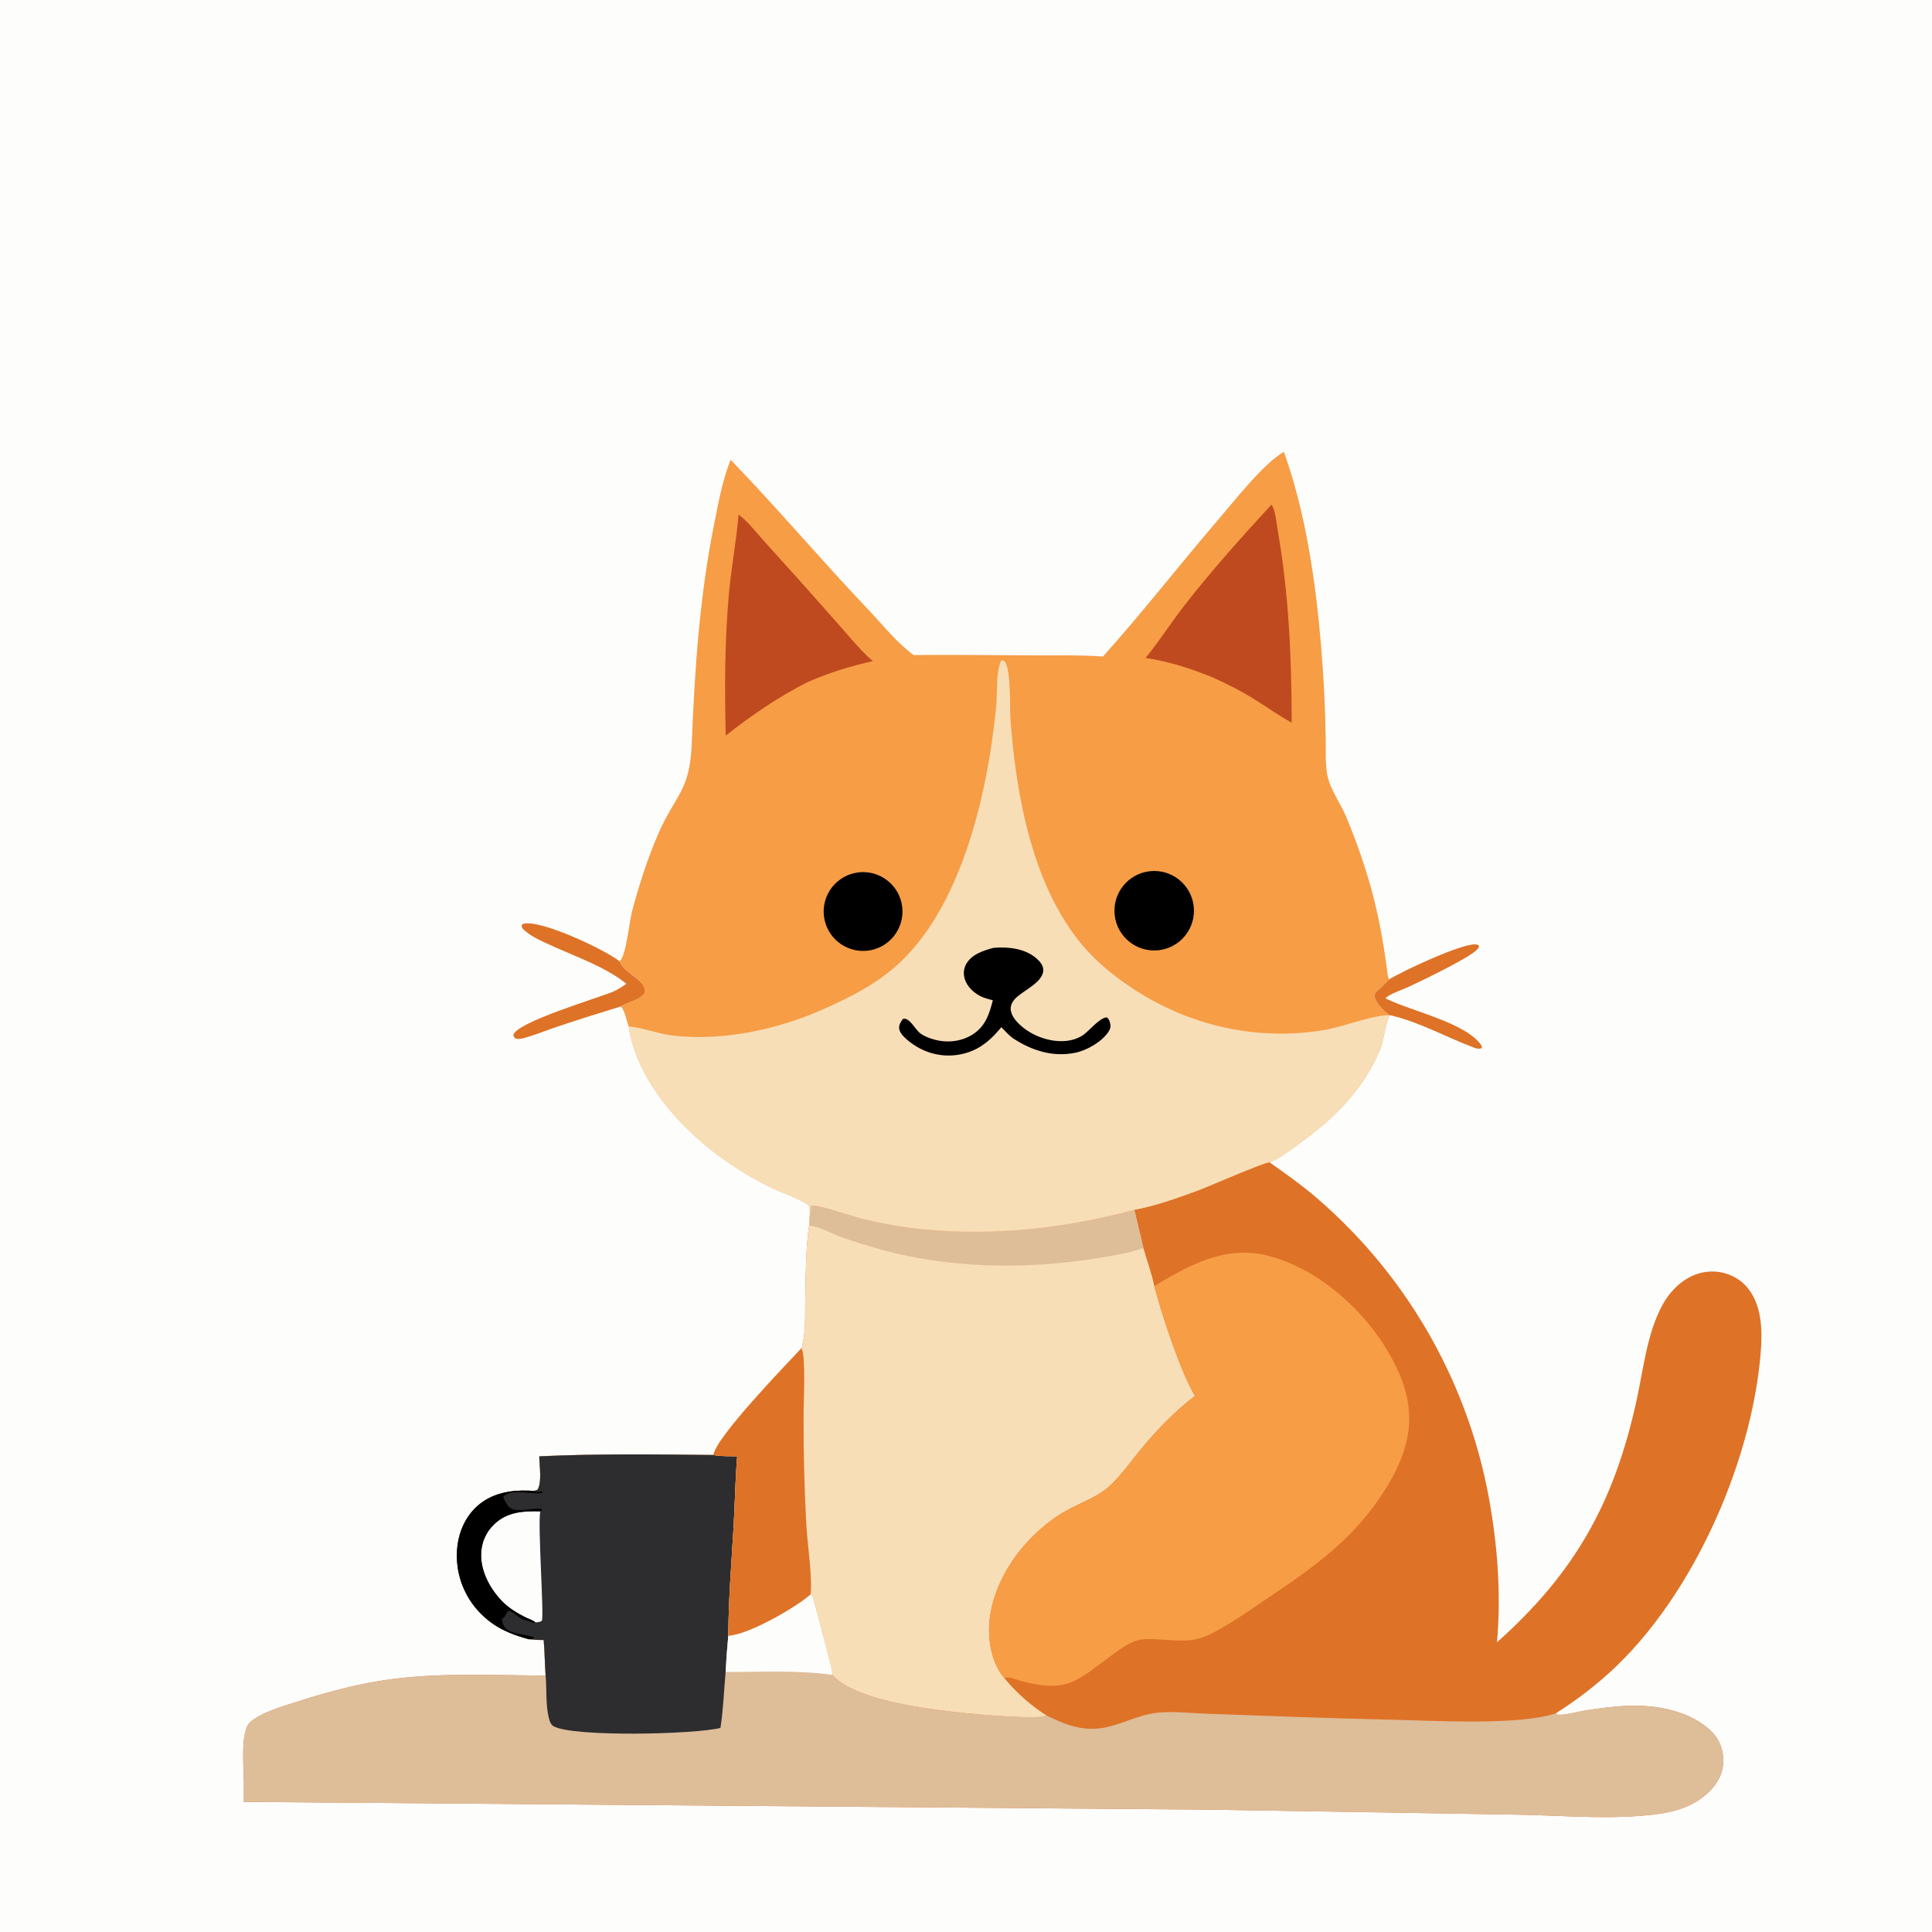
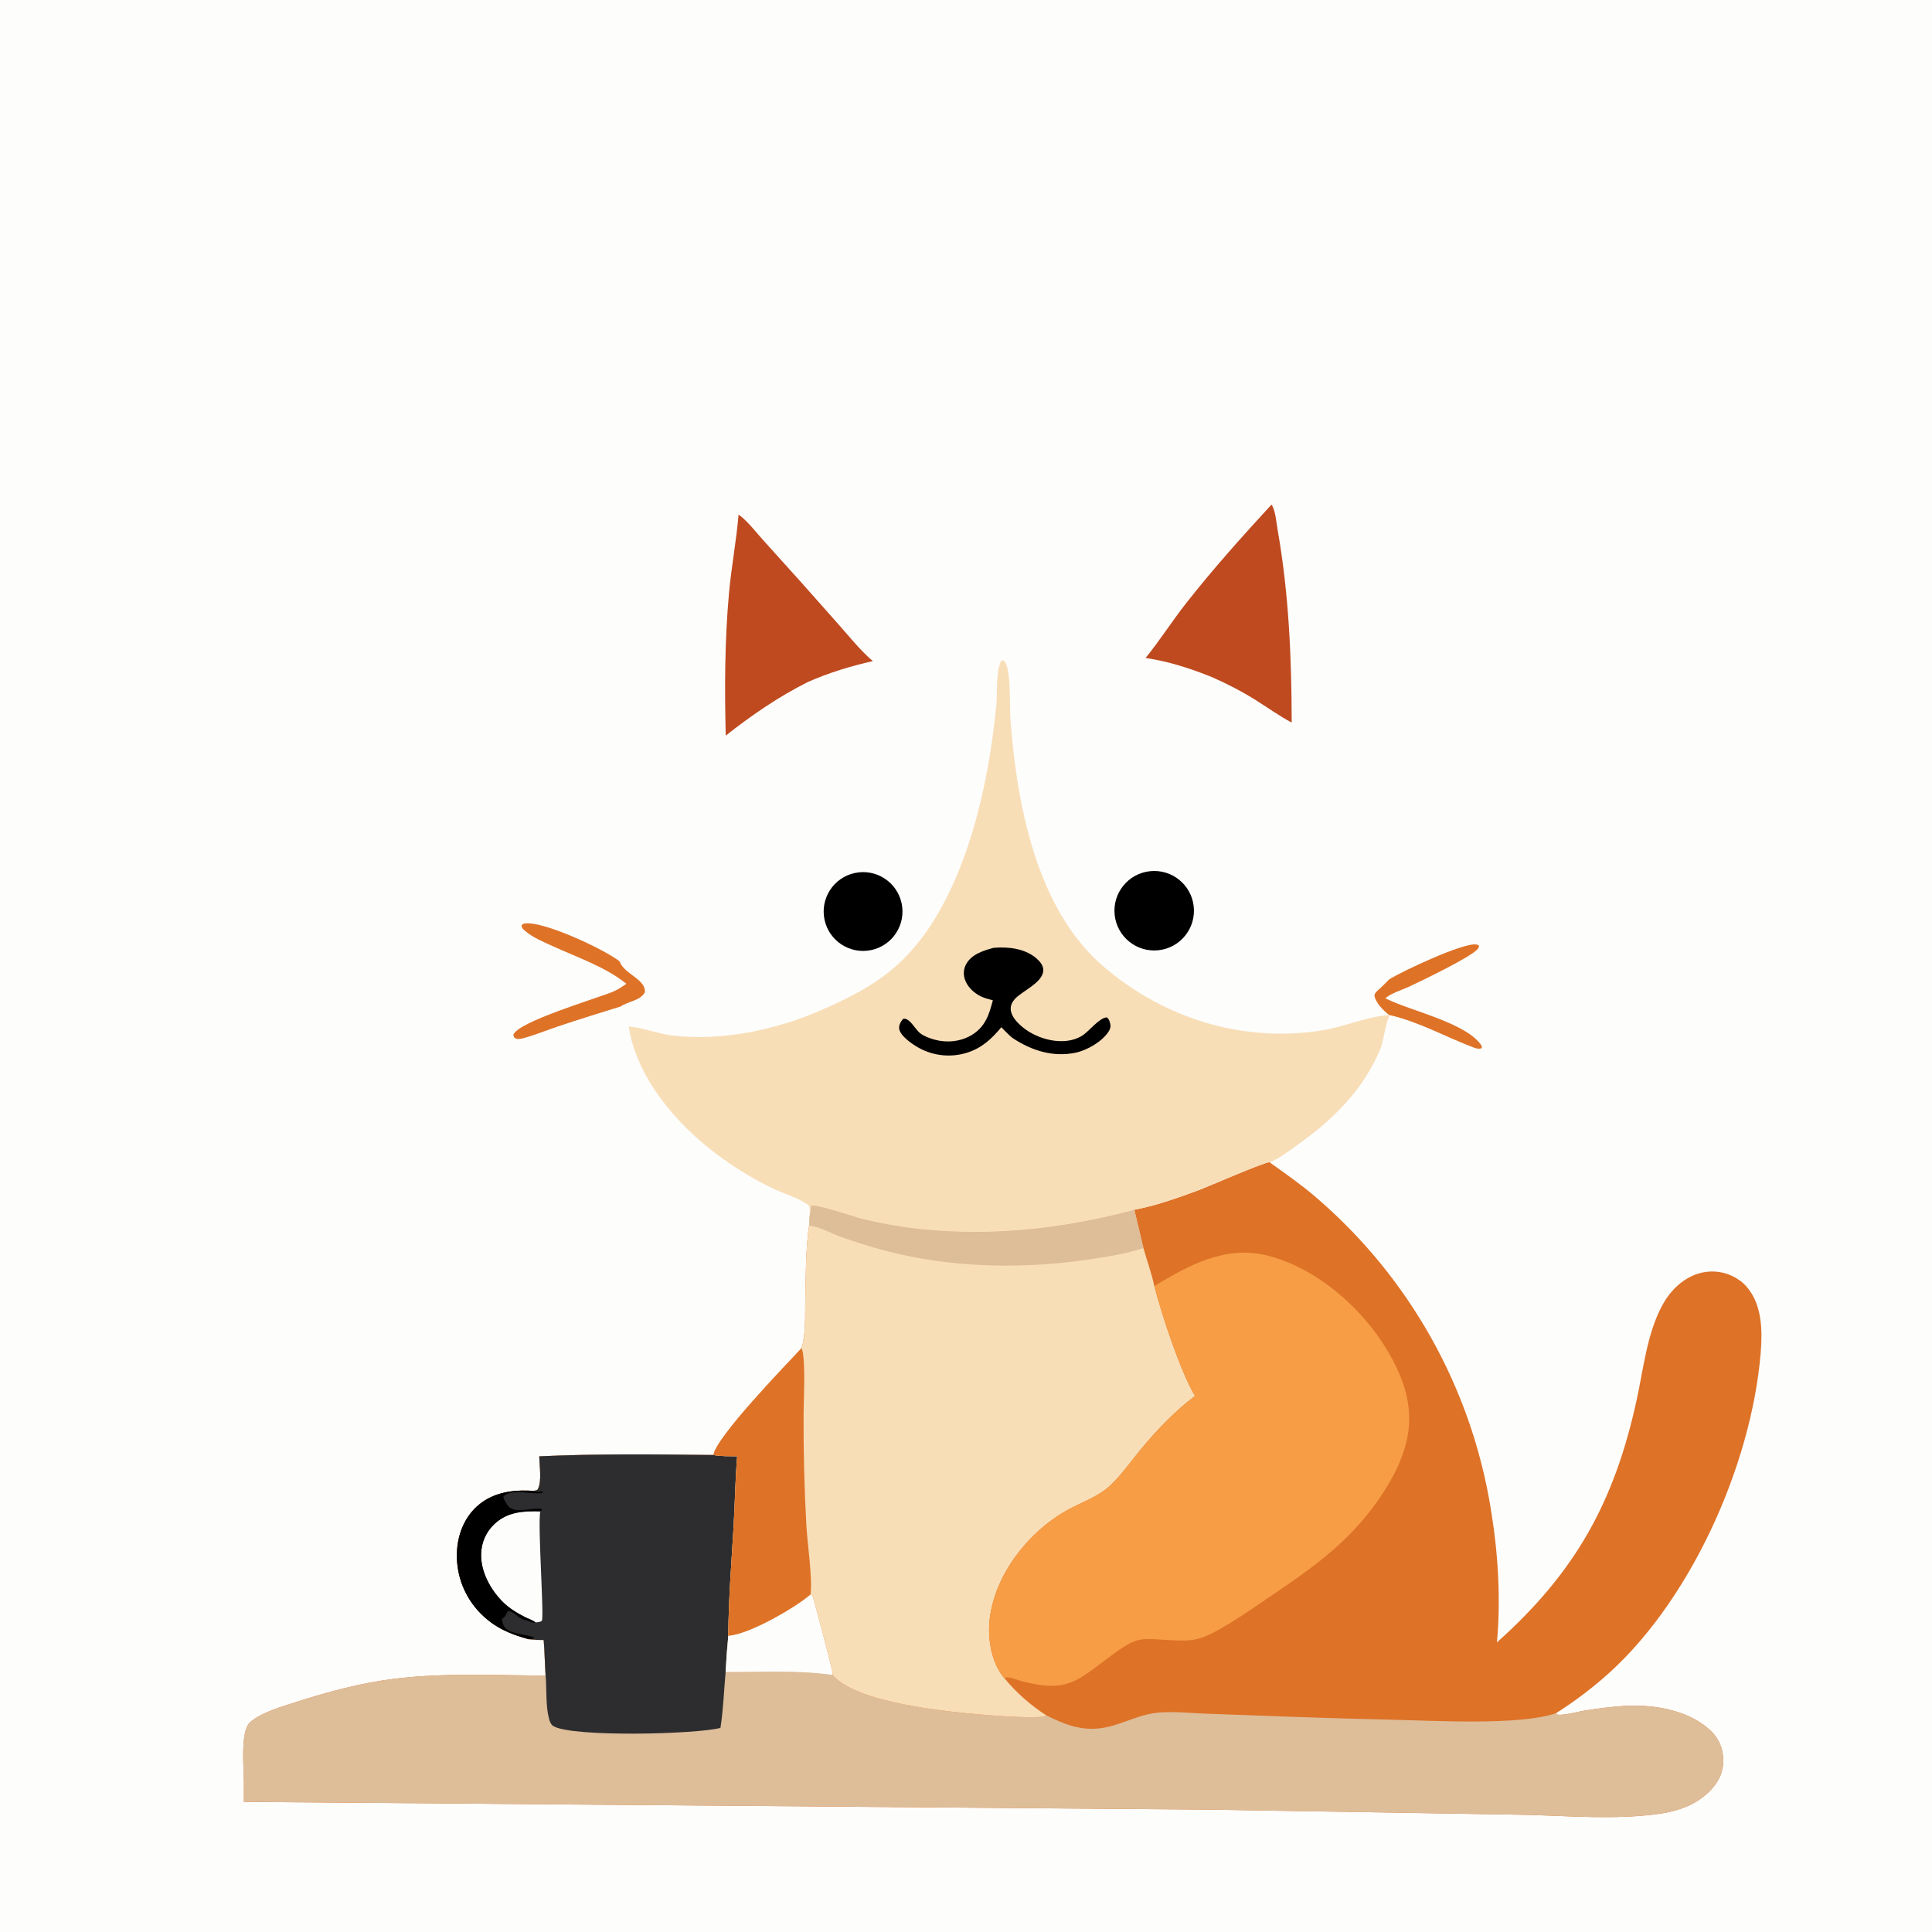
<svg xmlns="http://www.w3.org/2000/svg" version="1.1" style="display: block;" viewBox="0 0 1680 1680" width="420" height="420">
  <path transform="translate(0,0)" fill="rgb(253,253,252)" d="M 0 0 L 1680 0 L 1680 1680 L 0 1680 L 0 0 z" />
  <path transform="translate(0,0)" fill="rgb(222,114,39)" d="M 986.352 1051.97 C 1005.03 1048.47 1024.23 1041.59 1042.04 1035.03 C 1049.05 1032.45 1100.5 1010 1103.96 1010.68 C 1117.78 1020.53 1131.58 1030.16 1144.46 1041.25 C 1225.44 1110.69 1279.24 1206.55 1296.32 1311.85 C 1302.65 1349.89 1305.16 1389.66 1301.7 1428.12 C 1369.81 1367.32 1403.84 1306.27 1423.25 1217.03 C 1429.1 1190.14 1432.11 1160.32 1445.06 1135.76 C 1454.27 1118.3 1471.02 1104.38 1491.71 1105.73 C 1501.91 1106.4 1512.16 1111.22 1518.89 1118.97 C 1532.28 1134.41 1532.61 1156.94 1531.05 1176.21 C 1523.04 1274.74 1468.6 1396.42 1392.18 1460.94 C 1379.83 1471.44 1366.77 1481.05 1353.08 1489.72 L 1354.11 1491.02 C 1361.22 1491.74 1371.16 1488.52 1378.34 1487.4 C 1391.02 1485.42 1403.77 1483.7 1416.6 1483.26 C 1440.61 1482.43 1469.35 1487.74 1487.43 1504.85 C 1494.72 1511.75 1498.39 1520.47 1498.51 1530.42 C 1498.64 1541.33 1494.11 1550.15 1486.56 1557.65 C 1470.01 1574.09 1448.26 1577.34 1425.84 1579.05 C 1389.32 1581.84 1352.54 1578.34 1315.97 1577.91 L 1052.75 1573.61 L 212.064 1566.84 L 212.082 1549.68 C 212.1 1538.49 208.75 1505.64 217.376 1497.74 C 226.738 1489.18 245.571 1483.87 257.66 1479.97 C 285.094 1471.12 314.002 1463.41 342.645 1459.84 C 385.894 1454.44 430.926 1456.9 474.448 1456.98 C 473.674 1446.69 473.696 1436.4 472.762 1426.08 C 468.405 1426.13 464.245 1425.89 459.917 1425.42 C 443.582 1421.03 429.874 1415.18 417.845 1402.86 C 404.229 1389.09 396.82 1370.36 397.329 1351 C 397.655 1335.8 403.054 1320.83 414.328 1310.31 C 427.027 1298.47 443.636 1295.58 460.432 1296.23 C 462.881 1296.27 465.468 1296.7 467.557 1295.22 C 471.392 1288.11 469.003 1274.71 468.949 1266.37 C 519.342 1264.03 569.944 1264.65 620.374 1265.23 C 622.779 1249.47 683.174 1187.2 697.037 1172.28 C 700.883 1159.38 699.929 1143.06 700.233 1129.59 C 700.706 1108.55 700.56 1086.66 703.534 1065.85 L 704.226 1056.11 C 704.493 1053.55 704.834 1051.01 705.191 1048.46 C 709.849 1046.68 743.479 1058.31 750.725 1060.07 C 763.155 1063.04 775.718 1065.43 788.374 1067.23 C 854.869 1076.15 921.79 1069.25 986.352 1051.97 z" />
  <path transform="translate(0,0)" fill="rgb(222,189,153)" d="M 468.949 1266.37 C 519.342 1264.03 569.944 1264.65 620.374 1265.23 C 627.113 1266.48 634.202 1266.21 641.041 1266.31 C 639.319 1286.72 639.1 1307.25 637.902 1327.7 C 636.058 1359.14 633.496 1390.82 633.302 1422.32 C 651.063 1421.38 691.824 1397.83 704.827 1386.39 C 705.42 1386.93 706.207 1387.32 706.607 1388.01 C 707.169 1388.99 723.863 1451.85 723.97 1454.86 C 723.989 1455.39 723.968 1455.93 723.952 1456.46 C 744.517 1480.83 822.991 1488.37 853.759 1490.96 C 862.366 1491.68 904.919 1495.25 910.003 1491.74 C 910.987 1492.03 912.048 1492.69 912.975 1493.14 C 924.376 1498.62 935.813 1503.16 948.61 1503.31 C 967.76 1503.55 981.896 1494.09 999.8 1490.35 C 1014.4 1487.29 1032.14 1489.53 1047.09 1490.09 C 1101.58 1492.1 1155.91 1494.19 1210.43 1495.4 C 1246.06 1496.19 1321.99 1500.64 1353.08 1489.72 L 1354.11 1491.02 C 1361.22 1491.74 1371.16 1488.52 1378.34 1487.4 C 1391.02 1485.42 1403.77 1483.7 1416.6 1483.26 C 1440.61 1482.43 1469.35 1487.74 1487.43 1504.85 C 1494.72 1511.75 1498.39 1520.47 1498.51 1530.42 C 1498.64 1541.33 1494.11 1550.15 1486.56 1557.65 C 1470.01 1574.09 1448.26 1577.34 1425.84 1579.05 C 1389.32 1581.84 1352.54 1578.34 1315.97 1577.91 L 1052.75 1573.61 L 212.064 1566.84 L 212.082 1549.68 C 212.1 1538.49 208.75 1505.64 217.376 1497.74 C 226.738 1489.18 245.571 1483.87 257.66 1479.97 C 285.094 1471.12 314.002 1463.41 342.645 1459.84 C 385.894 1454.44 430.926 1456.9 474.448 1456.98 C 473.674 1446.69 473.696 1436.4 472.762 1426.08 C 468.405 1426.13 464.245 1425.89 459.917 1425.42 C 443.582 1421.03 429.874 1415.18 417.845 1402.86 C 404.229 1389.09 396.82 1370.36 397.329 1351 C 397.655 1335.8 403.054 1320.83 414.328 1310.31 C 427.027 1298.47 443.636 1295.58 460.432 1296.23 C 462.881 1296.27 465.468 1296.7 467.557 1295.22 C 471.392 1288.11 469.003 1274.71 468.949 1266.37 z" />
  <path transform="translate(0,0)" fill="rgb(45,45,47)" d="M 468.949 1266.37 C 519.342 1264.03 569.944 1264.65 620.374 1265.23 C 627.113 1266.48 634.202 1266.21 641.041 1266.31 C 639.319 1286.72 639.1 1307.25 637.902 1327.7 C 636.058 1359.14 633.496 1390.82 633.302 1422.32 C 632.267 1432.82 631.493 1443.34 630.98 1453.87 C 629.495 1470.1 628.981 1486.39 626.479 1502.52 C 605.219 1508.1 498.963 1510.71 481.493 1501.15 C 479.015 1499.79 478.037 1496.9 477.364 1494.32 C 474.324 1482.66 475.555 1469.04 474.448 1456.98 C 473.674 1446.69 473.696 1436.4 472.762 1426.08 C 468.405 1426.13 464.245 1425.89 459.917 1425.42 C 443.582 1421.03 429.874 1415.18 417.845 1402.86 C 404.229 1389.09 396.82 1370.36 397.329 1351 C 397.655 1335.8 403.054 1320.83 414.328 1310.31 C 427.027 1298.47 443.636 1295.58 460.432 1296.23 C 462.881 1296.27 465.468 1296.7 467.557 1295.22 C 471.392 1288.11 469.003 1274.71 468.949 1266.37 z" />
  <path transform="translate(0,0)" fill="rgb(253,253,252)" d="M 465.831 1410.83 C 463.316 1408.9 460.084 1407.92 457.241 1406.51 C 449.929 1402.88 442.405 1398.34 436.675 1392.46 C 426.343 1381.85 418.127 1366.81 418.345 1351.69 C 418.491 1341.62 422.49 1332.28 429.787 1325.36 C 441.102 1314.62 455.019 1313.79 469.826 1314.21 C 467.362 1325.51 473.436 1407.7 471.08 1409.45 C 469.641 1410.52 467.563 1410.58 465.831 1410.83 z" />
  <path transform="translate(0,0)" fill="rgb(0,0,0)" d="M 459.917 1425.42 C 443.582 1421.03 429.874 1415.18 417.845 1402.86 C 404.229 1389.09 396.82 1370.36 397.329 1351 C 397.655 1335.8 403.054 1320.83 414.328 1310.31 C 427.027 1298.47 443.636 1295.58 460.432 1296.23 C 464.214 1296.95 467.405 1297.78 471.214 1296.74 L 472.087 1298.21 C 462.97 1300.01 443.993 1293.83 437.605 1301.53 C 438.008 1303.93 439.411 1305.58 440.549 1307.66 C 441.96 1310.24 443.811 1311.68 446.638 1312.56 C 453.091 1314.58 467.904 1310.33 471.534 1312.43 C 471.026 1313 470.457 1313.8 469.826 1314.21 C 455.019 1313.79 441.102 1314.62 429.787 1325.36 C 422.49 1332.28 418.491 1341.62 418.345 1351.69 C 418.127 1366.81 426.343 1381.85 436.675 1392.46 C 442.405 1398.34 449.929 1402.88 457.241 1406.51 C 460.084 1407.92 463.316 1408.9 465.831 1410.83 C 465.49 1410.89 465.154 1410.99 464.808 1411.01 C 462.728 1411.12 461.172 1410.27 459.287 1409.54 C 458.195 1409.12 457.356 1408.94 456.238 1408.69 C 451.067 1407.55 447.495 1401.86 442.376 1400.75 C 440.997 1401.69 440.639 1402.5 439.917 1403.95 C 438.924 1405.93 438.258 1406.61 436.407 1407.78 C 436.639 1410.64 437.787 1414.19 439.965 1416.18 C 445.533 1421.27 457.3 1420.78 464.527 1424.01 L 464.164 1424.7 L 459.917 1425.42 z" />
  <path transform="translate(0,0)" fill="rgb(253,253,252)" d="M 704.827 1386.39 C 705.42 1386.93 706.207 1387.32 706.607 1388.01 C 707.169 1388.99 723.863 1451.85 723.97 1454.86 C 723.989 1455.39 723.968 1455.93 723.952 1456.46 C 693.654 1452.08 661.576 1454.04 630.98 1453.87 C 631.493 1443.34 632.267 1432.82 633.302 1422.32 C 651.063 1421.38 691.824 1397.83 704.827 1386.39 z" />
  <path transform="translate(0,0)" fill="rgb(248,222,183)" d="M 704.226 1056.11 C 704.493 1053.55 704.834 1051.01 705.191 1048.46 C 709.849 1046.68 743.479 1058.31 750.725 1060.07 C 763.155 1063.04 775.718 1065.43 788.374 1067.23 C 854.869 1076.15 921.79 1069.25 986.352 1051.97 L 994.245 1085.2 C 997.361 1096.13 1001.43 1107.23 1003.72 1118.32 C 1010.13 1142.93 1026.62 1193.2 1039.1 1213.82 C 1021.35 1227.36 1005.49 1243.86 991.365 1261.09 C 982.965 1271.35 975.197 1282.42 965.575 1291.57 C 954.931 1301.69 939.873 1306.48 927.217 1313.6 C 894.187 1332.2 865.637 1368.63 860.733 1406.81 C 858.557 1423.74 861.506 1444.21 872.248 1457.99 C 872.99 1458.94 872.707 1458.67 873.322 1459.19 C 883.855 1472.06 896.049 1482.73 910.003 1491.74 C 904.919 1495.25 862.366 1491.68 853.759 1490.96 C 822.991 1488.37 744.517 1480.83 723.952 1456.46 C 723.968 1455.93 723.989 1455.39 723.97 1454.86 C 723.863 1451.85 707.169 1388.99 706.607 1388.01 C 706.207 1387.32 705.42 1386.93 704.827 1386.39 C 691.824 1397.83 651.063 1421.38 633.302 1422.32 C 633.496 1390.82 636.058 1359.14 637.902 1327.7 C 639.1 1307.25 639.319 1286.72 641.041 1266.31 C 634.202 1266.21 627.113 1266.48 620.374 1265.23 C 622.779 1249.47 683.174 1187.2 697.037 1172.28 C 700.883 1159.38 699.929 1143.06 700.233 1129.59 C 700.706 1108.55 700.56 1086.66 703.534 1065.85 L 704.226 1056.11 z" />
  <path transform="translate(0,0)" fill="rgb(222,114,39)" d="M 697.037 1172.28 C 700.869 1180.65 698.734 1218.74 698.773 1230.68 C 698.611 1262.76 699.429 1294.83 701.226 1326.86 C 702.154 1343.28 706.543 1371.31 704.827 1386.39 C 691.824 1397.83 651.063 1421.38 633.302 1422.32 C 633.496 1390.82 636.058 1359.14 637.902 1327.7 C 639.1 1307.25 639.319 1286.72 641.041 1266.31 C 634.202 1266.21 627.113 1266.48 620.374 1265.23 C 622.779 1249.47 683.174 1187.2 697.037 1172.28 z" />
-   <path transform="translate(0,0)" fill="rgb(222,189,153)" d="M 704.226 1056.11 C 704.493 1053.55 704.834 1051.01 705.191 1048.46 C 709.849 1046.68 743.479 1058.31 750.725 1060.07 C 763.155 1063.04 775.718 1065.43 788.374 1067.23 C 854.869 1076.15 921.79 1069.25 986.352 1051.97 L 994.245 1085.2 C 981.618 1089.66 967.164 1091.97 953.961 1094.11 C 892.387 1104.05 826.518 1103.13 766.152 1086.6 C 754.636 1083.36 743.22 1079.77 731.919 1075.84 C 723.449 1072.82 712.982 1066.76 704.235 1065.9 C 704.002 1065.87 703.768 1065.86 703.534 1065.85 L 704.226 1056.11 z" />
+   <path transform="translate(0,0)" fill="rgb(222,189,153)" d="M 704.226 1056.11 C 704.493 1053.55 704.834 1051.01 705.191 1048.46 C 709.849 1046.68 743.479 1058.31 750.725 1060.07 C 763.155 1063.04 775.718 1065.43 788.374 1067.23 C 854.869 1076.15 921.79 1069.25 986.352 1051.97 L 994.245 1085.2 C 981.618 1089.66 967.164 1091.97 953.961 1094.11 C 892.387 1104.05 826.518 1103.13 766.152 1086.6 C 754.636 1083.36 743.22 1079.77 731.919 1075.84 C 723.449 1072.82 712.982 1066.76 704.235 1065.9 C 704.002 1065.87 703.768 1065.86 703.534 1065.85 L 704.226 1056.11 " />
  <path transform="translate(0,0)" fill="rgb(246,157,70)" d="M 1003.72 1118.32 C 1033.7 1100.17 1065.4 1082.82 1101.54 1091.67 C 1144.42 1102.16 1184.09 1136.95 1206.34 1174.22 C 1221.3 1199.3 1230.06 1225.32 1222.82 1254.45 C 1218.76 1270.77 1210.89 1285.75 1201.66 1299.7 C 1176.88 1337.16 1146.25 1359.98 1109.56 1384.82 C 1095.5 1394.34 1081.45 1404.3 1066.89 1413.03 C 1040.47 1428.89 1036.04 1427.24 1006.19 1425.55 C 1000.23 1425.21 994.273 1424.82 988.471 1426.6 C 980.949 1428.9 974.382 1433.82 968.093 1438.38 C 936.746 1461.09 929.642 1472.54 888.441 1461.9 C 884.434 1460.86 877.147 1457.43 873.322 1459.19 C 872.707 1458.67 872.99 1458.94 872.248 1457.99 C 861.506 1444.21 858.557 1423.74 860.733 1406.81 C 865.637 1368.63 894.187 1332.2 927.217 1313.6 C 939.873 1306.48 954.931 1301.69 965.575 1291.57 C 975.197 1282.42 982.965 1271.35 991.365 1261.09 C 1005.49 1243.86 1021.35 1227.36 1039.1 1213.82 C 1026.62 1193.2 1010.13 1142.93 1003.72 1118.32 z" />
-   <path transform="translate(0,0)" fill="rgb(246,157,70)" d="M 959.079 570.853 C 993.612 532.473 1025.46 491.343 1059.12 452.123 C 1073.28 435.615 1098.49 403.327 1116.36 392.864 C 1139.43 456.277 1147.79 534.202 1151.47 601.497 C 1152.15 615.235 1152.59 628.985 1152.79 642.738 C 1152.93 652.906 1152.34 663.339 1154.09 673.387 C 1156.31 686.075 1165.56 698.222 1170.53 710.127 C 1179.88 732.552 1188.07 755.889 1194.14 779.424 C 1199.35 799.612 1202.9 819.883 1205.78 840.511 C 1206.24 843.798 1206.34 848.835 1207.95 851.678 C 1204.47 855.096 1201.04 858.808 1197.3 861.921 C 1196.46 863.022 1195.08 864.2 1195.22 865.645 C 1195.82 871.776 1203.34 879.014 1207.97 882.683 L 1208.64 882.728 C 1205.41 886.341 1203.08 905.497 1200.38 911.995 C 1185.34 948.255 1158.55 974.203 1127.1 996.37 C 1120.12 1001.29 1112.01 1007.77 1103.96 1010.68 C 1100.5 1010 1049.05 1032.45 1042.04 1035.03 C 1024.23 1041.59 1005.03 1048.47 986.352 1051.97 C 921.79 1069.25 854.869 1076.15 788.374 1067.23 C 775.718 1065.43 763.155 1063.04 750.725 1060.07 C 743.479 1058.31 709.849 1046.68 705.191 1048.46 C 704.834 1051.01 704.493 1053.55 704.226 1056.11 C 704.204 1054.6 704.219 1053.05 704.051 1051.54 C 703.716 1048.55 703.351 1047.97 700.836 1046.44 C 691.743 1040.89 680.903 1037.68 671.285 1033.07 C 654.765 1025.15 638.68 1015.18 623.976 1004.26 C 588.799 978.146 553.339 937.246 546.695 892.51 C 544.984 888.161 543.105 877.705 539.739 875.191 C 546.254 870.599 557.042 870.212 560.783 862.742 C 561.68 851.809 543.353 847.035 539.225 836.941 C 539.095 836.623 538.974 836.301 538.848 835.981 C 544.641 830.638 547.189 801.321 549.729 791.906 C 555.795 769.428 563.112 746.518 572.364 725.137 C 587.004 691.305 599.858 688.335 601.487 647.314 C 604.075 582.135 608.244 519.121 621.142 454.974 C 624.84 436.582 628.292 417.259 635.336 399.801 C 676.437 442.343 714.652 487.67 755.445 530.549 C 767.544 543.266 780.24 559.455 794.539 569.607 C 828.127 569.279 861.635 569.666 895.22 569.883 C 916.444 570.021 937.904 569.41 959.079 570.853 z" />
  <path transform="translate(0,0)" fill="rgb(248,222,183)" d="M 546.695 892.51 C 559.494 893.74 572.181 898.982 585.18 900.488 C 628.019 905.453 674.871 895.522 714.081 878.385 C 737.47 868.162 760.142 856.88 779.406 839.81 C 830.946 794.139 853.799 708.044 862.943 642.017 C 864.334 632.235 865.484 622.421 866.392 612.583 C 867.324 601.285 865.913 585.777 870.241 575.239 C 870.673 574.188 870.398 574.674 871.874 574.028 L 874.108 575.63 C 879.393 585.293 877.796 614.829 878.737 626.943 C 884.416 700.058 901.261 790.658 959.85 840.693 C 1012.56 885.709 1080.36 906.805 1149.39 896.022 C 1168.43 893.048 1188.24 884.034 1206.94 882.735 C 1207.28 882.711 1207.62 882.7 1207.97 882.683 L 1208.64 882.728 C 1205.41 886.341 1203.08 905.497 1200.38 911.995 C 1185.34 948.255 1158.55 974.203 1127.1 996.37 C 1120.12 1001.29 1112.01 1007.77 1103.96 1010.68 C 1100.5 1010 1049.05 1032.45 1042.04 1035.03 C 1024.23 1041.59 1005.03 1048.47 986.352 1051.97 C 921.79 1069.25 854.869 1076.15 788.374 1067.23 C 775.718 1065.43 763.155 1063.04 750.725 1060.07 C 743.479 1058.31 709.849 1046.68 705.191 1048.46 C 704.834 1051.01 704.493 1053.55 704.226 1056.11 C 704.204 1054.6 704.219 1053.05 704.051 1051.54 C 703.716 1048.55 703.351 1047.97 700.836 1046.44 C 691.743 1040.89 680.903 1037.68 671.285 1033.07 C 654.765 1025.15 638.68 1015.18 623.976 1004.26 C 588.799 978.146 553.339 937.246 546.695 892.51 z" />
  <path transform="translate(0,0)" fill="rgb(0,0,0)" d="M 864.025 824.205 C 876.631 823.111 891.299 824.726 901.2 833.329 C 904.051 835.806 907.037 839.164 907.183 843.147 C 907.594 854.431 888.614 861.562 882.164 869.057 C 880.035 871.532 878.598 874.618 878.909 877.944 C 879.502 884.283 884.885 889.608 889.579 893.447 C 902.5 904.014 925.239 910.038 940.584 900.866 C 946.955 897.059 955.422 885.286 962.425 884.631 C 964.465 886.252 964.727 887.595 965.377 890.122 C 966.097 892.919 965.276 895.162 963.7 897.473 C 957.861 906.033 945.212 913.325 935.235 915.4 C 915.415 919.523 896.847 913.465 880.384 902.547 C 876.879 899.682 873.846 896.508 870.738 893.228 C 862.186 903.537 853.565 911.516 840.489 915.52 C 826.748 919.714 811.897 918.208 799.278 911.34 C 793.917 908.445 782.801 900.994 781.893 894.538 C 781.458 891.446 783.36 888.223 785.243 885.98 C 790.859 884.482 795.774 895.138 800.152 898.479 C 803.679 901.17 808.552 902.909 812.8 904.075 C 823.401 906.987 835.299 905.783 844.799 900.123 C 856.682 893.043 860.046 882.491 863.354 869.803 C 859.736 868.855 855.998 867.969 852.64 866.282 C 846.628 863.261 840.981 857.913 838.929 851.365 C 837.565 847.012 837.913 842.395 840.121 838.383 C 844.852 829.784 855.174 826.548 864.025 824.205 z" />
  <path transform="translate(0,0)" fill="rgb(191,74,31)" d="M 1105.63 438.802 C 1109.09 443.396 1110.01 455.232 1111.02 460.987 C 1120.8 516.525 1123.09 572.001 1123.23 628.296 C 1112.67 622.776 1102.46 615.385 1092.33 609.036 C 1080 601.307 1067.69 594.896 1054.38 589.018 C 1035.5 581.332 1016.38 575.151 996.163 572.137 C 1008.45 557.046 1019.08 540.24 1031.15 524.865 C 1054.66 494.912 1079.86 466.805 1105.63 438.802 z" />
  <path transform="translate(0,0)" fill="rgb(191,74,31)" d="M 642.233 447.395 C 650.564 453.492 658.45 464.123 665.586 471.858 C 686.524 494.906 707.279 518.119 727.85 541.496 C 737.813 552.618 747.66 565.191 758.994 574.883 C 739.373 579.314 721.031 584.903 702.594 592.992 C 677.03 605.802 653.52 621.977 631.073 639.648 C 630.056 598.063 630.159 557.237 633.904 515.769 C 635.969 492.901 640.346 470.276 642.233 447.395 z" />
  <path transform="translate(0,0)" fill="rgb(0,0,0)" d="M 1000.08 757.555 C 1019 755.59 1035.95 769.28 1038.01 788.189 C 1040.07 807.098 1026.47 824.118 1007.57 826.275 C 988.535 828.446 971.366 814.723 969.291 795.678 C 967.215 776.634 981.025 759.534 1000.08 757.555 z" />
  <path transform="translate(0,0)" fill="rgb(0,0,0)" d="M 743.211 759.151 C 761.753 755.111 780.047 766.913 784.011 785.471 C 787.975 804.029 776.099 822.275 757.525 826.164 C 739.057 830.03 720.939 818.238 716.997 799.785 C 713.056 781.333 724.775 763.167 743.211 759.151 z" />
  <path transform="translate(0,0)" fill="rgb(222,114,39)" d="M 544.683 855.46 C 526.727 840.868 501.352 832.227 480.28 822.581 C 472.326 818.94 463.247 815.221 456.569 809.456 C 454.652 807.801 453.739 807.11 453.52 804.552 C 454.695 803.577 454.815 803.223 456.408 803.005 C 472.631 800.782 525.317 825.407 538.848 835.981 C 538.974 836.301 539.095 836.623 539.225 836.941 C 543.353 847.035 561.68 851.809 560.783 862.742 C 557.042 870.212 546.254 870.599 539.739 875.191 C 521.636 880.78 503.627 886.38 485.656 892.4 C 475.942 895.653 466.074 899.693 456.269 902.48 C 454.047 903.112 450.545 903.96 448.394 903.018 C 446.955 902.388 446.971 901.523 446.352 900.169 C 448.327 889.021 519.876 867.861 532.85 862.432 C 537.145 860.636 540.882 858.117 544.683 855.46 z" />
  <path transform="translate(0,0)" fill="rgb(222,114,39)" d="M 1207.95 851.678 C 1218.89 844.669 1272.56 819.529 1283.64 821.283 C 1284.92 821.486 1285 821.609 1286 822.115 C 1285.98 824.273 1285.58 824.567 1284.01 826.12 C 1276.78 833.284 1236.31 852.855 1224.92 858.126 C 1218.8 860.955 1209.57 863.684 1204.69 868.034 L 1206.11 868.756 C 1226.96 879.117 1276.23 889.766 1288.48 909.585 L 1288.48 911.379 C 1286.07 912.424 1283.89 911.785 1281.52 910.898 C 1257.08 901.733 1234.38 888.702 1208.64 882.728 L 1207.97 882.683 C 1203.34 879.014 1195.82 871.776 1195.22 865.645 C 1195.08 864.2 1196.46 863.022 1197.3 861.921 C 1201.04 858.808 1204.47 855.096 1207.95 851.678 z" />
</svg>